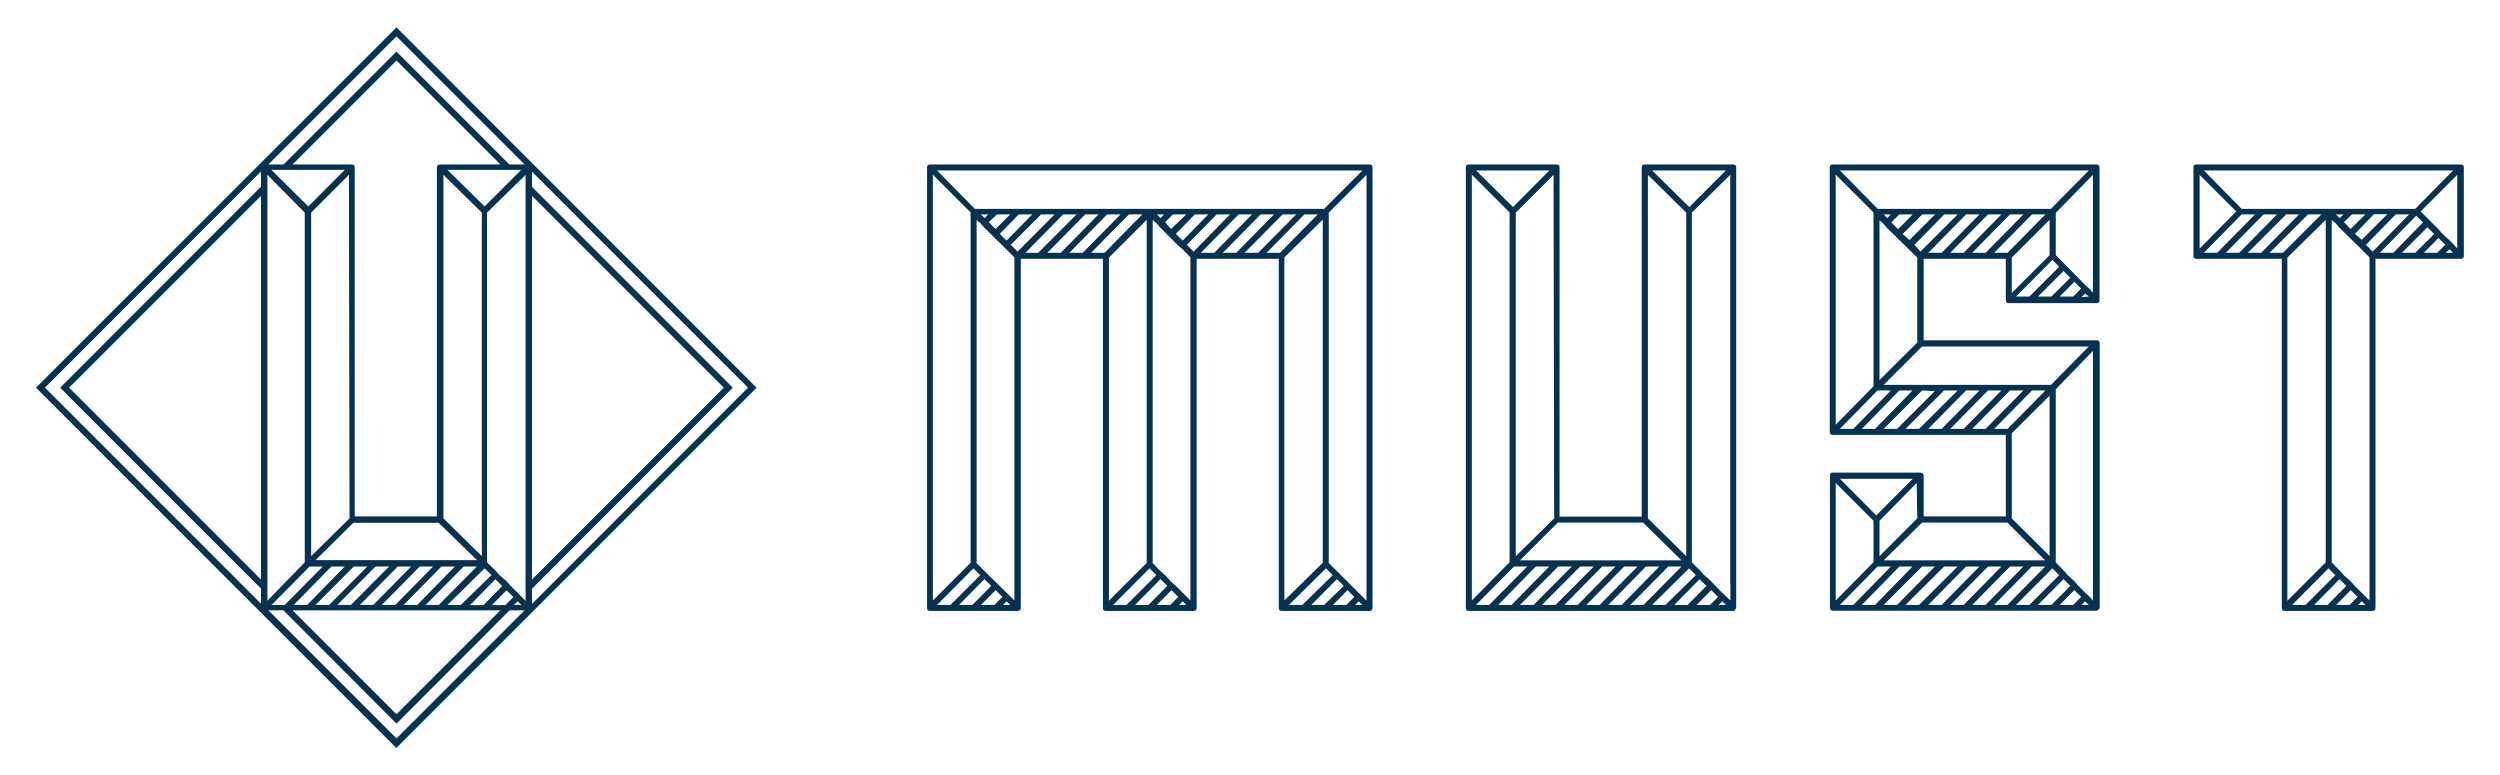
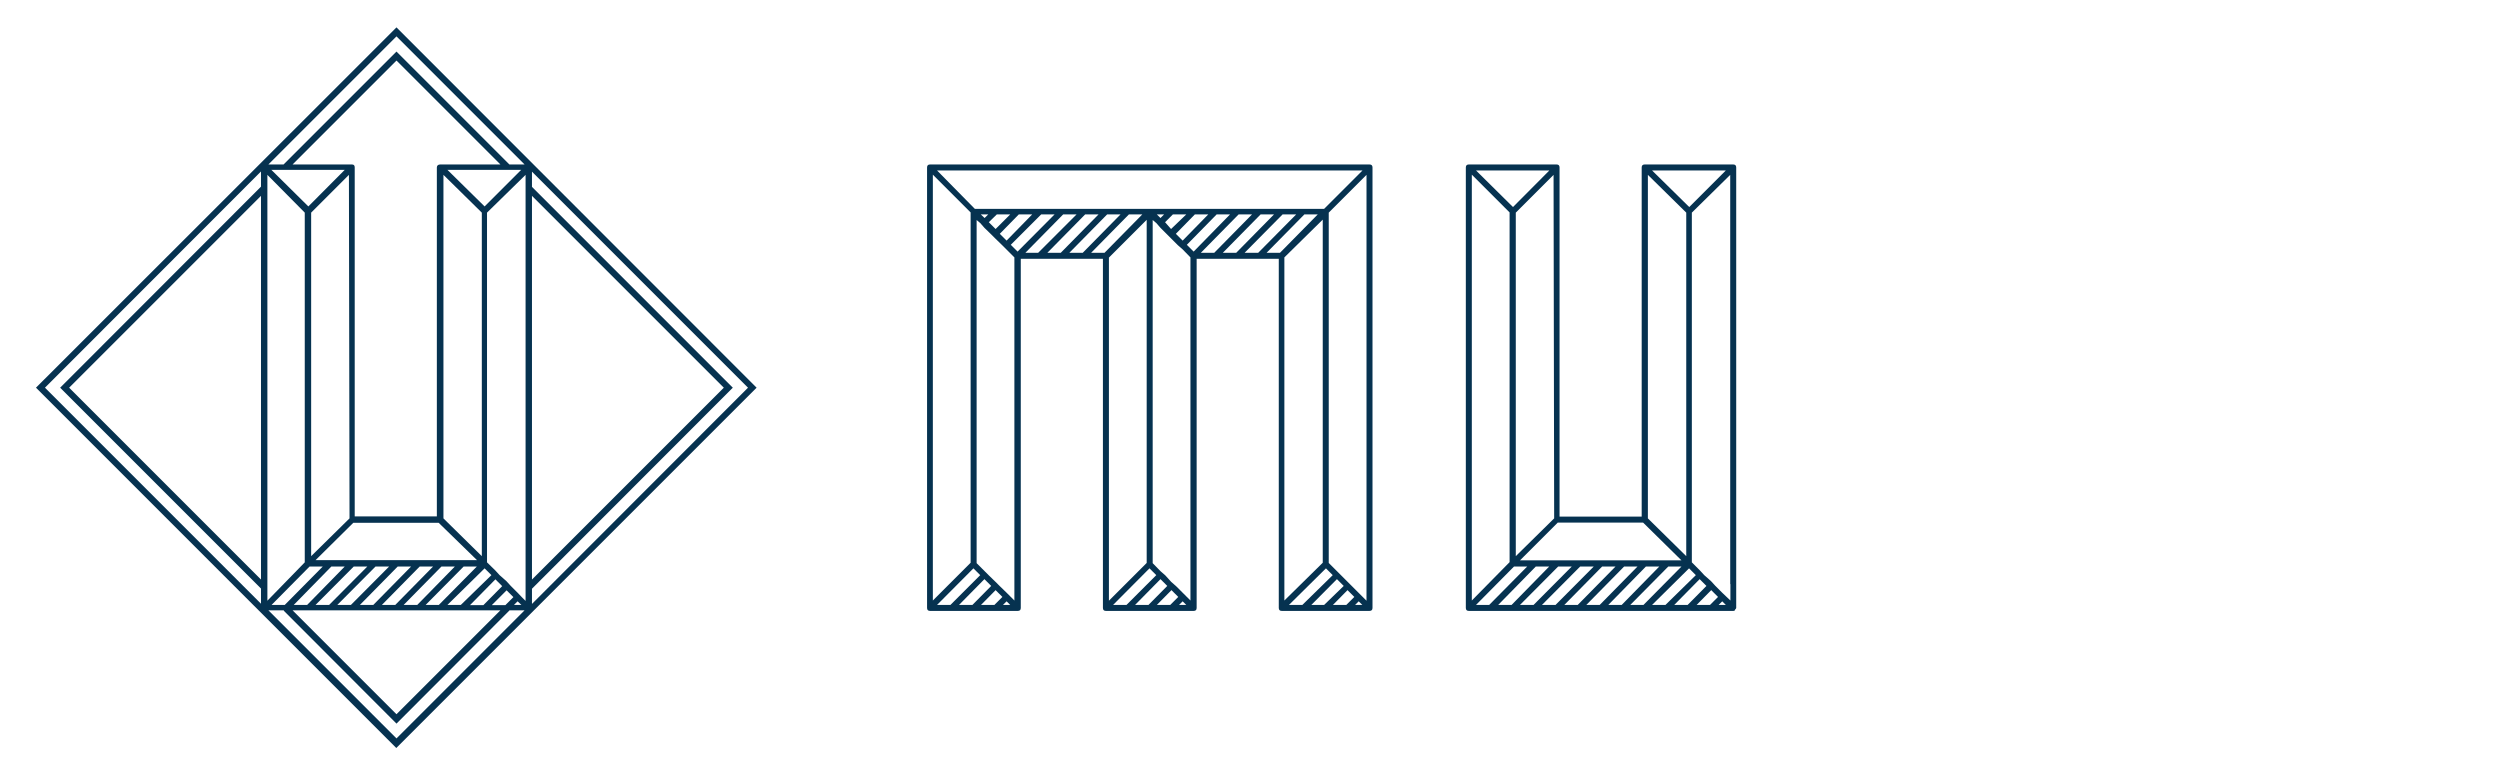
<svg xmlns="http://www.w3.org/2000/svg" version="1.1" id="Layer_1" x="0px" y="0px" viewBox="0 0 1251 388" style="enable-background:new 0 0 1251 388;" xml:space="preserve">
  <style type="text/css">
	.st0{fill:#063250;}
</style>
  <g>
    <g>
      <path class="st0" d="M685.3,82.3c1,0,1.5,0.5,1.5,1.5v205.7v4.3v10.4c0,1-0.5,1.5-1.5,1.5h-43.9c-1,0-1.5-0.5-1.5-1.5V129.5h-41.1    v160v4.3v10.4c0,1-0.5,1.5-1.5,1.5h-43.9c-1,0-1.5-0.5-1.5-1.5V129.5h-41.1v160v4.3v10.4c0,1-0.5,1.5-1.5,1.5h-43.9    c-1,0-1.5-0.5-1.5-1.5V83.8c0-1,0.5-1.5,1.5-1.5H685.3z M485.7,116.1v-9.8l-18.9-18.9v213.1l18.9-18.9V120.7V116.1z M468.9,85.3    l18.9,19.2h87.4h87.4l19.2-19.2H468.9z M468.9,302.7h6.7l14.9-14.9l-3.4-3.4L468.9,302.7z M479.9,302.7h6.7l9.4-9.5l-3.4-3.4    L479.9,302.7z M507.6,292.6v-6.7v-4.3V128.8l-4-4l-2.1-2.1l-3.4-3.3l-2.1-2.1l-3.4-3.3l-2.1-2.4l-1.8-1.5v3.3v4.6v6.7v4.3v152.8    l4,4l2.1,2.1l3.4,3.3l2.1,2.1l3.4,3.3l2.1,2.1l1.8,1.8v-3.7V292.6z M492.7,109.1l1.8-1.8h-3.7L492.7,109.1z M490.9,302.7h6.7l4-4    l-3.4-3.4L490.9,302.7z M494.8,111.2l3.4,3.4l7.3-7.3h-6.7L494.8,111.2z M500.3,117l3.4,3.4l12.8-13.1h-6.7L500.3,117z     M505.5,302.7l-1.8-1.8l-1.8,1.8H505.5z M527.7,107.3H521l-15.2,15.2l3.4,3.4L527.7,107.3z M513.1,126.5h6.4l19.2-19.2H532    L513.1,126.5z M524.1,126.5h6.7l18.9-19.2H543L524.1,126.5z M535.1,126.5h6.7l18.9-19.2H554L535.1,126.5z M552.7,126.5l18.9-19.2    h-6.7L546,126.5H552.7z M573.8,116.4V110l-18.9,18.9v171.7l18.9-18.9V120.9V116.4z M557,302.7h6.7l14.9-14.9l-3.4-3.4L557,302.7z     M568,302.7h6.7l9.4-9.5l-3.4-3.4L568,302.7z M595.7,292.6v-6.7v-4.3V128.8l-3.9-4l-2.4-2.1l-3.3-3.3l-2.1-2.1l-3.3-3.3l-2.1-2.4    l-1.8-1.5v3.3v4.6v6.7v4.3v152.8l3.9,4l2.4,2.1l3,3.3l2.4,2.1l3.3,3.3l2.1,2.1l1.8,1.8v-3.7V292.6z M580.7,109.1l1.8-1.8h-3.6    L580.7,109.1z M578.9,302.7h6.7l4-4l-3.4-3.4L578.9,302.7z M583,111.2l3,3.4l7.6-7.3h-6.7L583,111.2z M588.4,117l3.4,3.4    l12.8-13.1h-6.7L588.4,117z M593.6,302.7l-1.8-1.8l-1.8,1.8H593.6z M615.5,107.3h-6.7l-14.9,15.2l3.4,3.4L615.5,107.3z     M600.9,126.5h6.7l18.9-19.2h-6.7L600.9,126.5z M611.9,126.5h6.7l18.9-19.2h-6.7L611.9,126.5z M622.8,126.5h6.8l19-19.2h-6.8    L622.8,126.5z M640.5,126.5l18.9-19.2h-6.7l-18.9,19.2H640.5z M642.7,300.5l19.2-18.9l0-171.7l-19.2,18.9V300.5z M645,302.7h6.7    l15.2-14.9l-3.4-3.4L645,302.7z M656.2,302.7h6.4l9.8-9.5l-3.4-3.4L656.2,302.7z M683.8,292.6v-6.7v-4.3V87.5l-18.9,18.9v175.3    l4,4l2.1,2.1l3.4,3.4l2.1,2.1l3.4,3.4l2.1,2.1l1.8,1.8v-3.7V292.6z M667,302.7h6.7l4-4l-3.4-3.4L667,302.7z M681.7,302.7l-1.8-1.8    l-1.8,1.8H681.7z" />
      <path class="st0" d="M867.3,82.3c1,0,1.5,0.5,1.5,1.5v205.4v4.6v6.7v3.7c0,0.2-0.2,0.5-0.6,0.9c0,0.4-0.3,0.6-0.9,0.6H735    c-1,0-1.5-0.5-1.5-1.5V83.8c0-1,0.5-1.5,1.5-1.5h43.9c1,0,1.5,0.5,1.5,1.5v174.7h41.1V83.8c0-1,0.5-1.5,1.5-1.5H867.3z     M755.4,281.3v-175l-18.9-18.9v213.1L755.4,281.3z M738.6,85.3l18.5,18.3l18.2-18.3H738.6z M738.6,302.7h6.6l19-19.2h-6.6    L738.6,302.7z M749.7,302.7h6.7l18.8-19.2h-6.7L749.7,302.7z M758.5,278.3l19.2-18.9l-0.3-171.9l-18.9,18.9V278.3z M779.5,261.5    l-18.9,18.9h80.8l-19.2-18.9H779.5z M760.6,302.7h6.8l19.1-19.2h-6.8L760.6,302.7z M771.6,302.7h6.8l19.1-19.2h-6.8L771.6,302.7z     M782.8,302.7h6.7l18.9-19.2h-6.7L782.8,302.7z M793.8,302.7h6.7l18.9-19.2h-6.7L793.8,302.7z M804.8,302.7h6.7l18.8-19.2h-6.7    L804.8,302.7z M815.8,302.7h6.6l19-19.2h-6.6L815.8,302.7z M843.8,278.3V106.4l-19.2-18.9v171.9L843.8,278.3z M826.7,85.3    l18.6,18.3l18.3-18.3H826.7z M826.7,302.7h6.7l15.2-14.9l-3.4-3.4L826.7,302.7z M837.8,302.7h6.7l9.4-9.5l-3.4-3.4L837.8,302.7z     M865.8,292.3v-6.4v-4.6V87.5l-19.2,18.9v175l4,4l2.2,2.4l3.4,3l2.2,2.4l3.4,3.4l2.2,2.1l1.9,1.8v-3.7V292.3z M849,302.7h6.7l4-4    l-3.4-3.4L849,302.7z M863.6,302.7l-1.8-1.8l-1.8,1.8H863.6z" />
-       <path class="st0" d="M1049.1,82.3c1,0,1.5,0.5,1.5,1.5v51.7v4.3v10.4c0,1-0.5,1.5-1.5,1.5h-43.9c-1,0-1.5-0.5-1.5-1.5v-20.7h-41.1    v40.8h86.6c1,0,1.5,0.5,1.5,1.5v117.3v4.6v6.7v3.7c0,0.2-0.2,0.5-0.6,0.9c-0.4,0.4-0.7,0.6-0.9,0.6h-132c-1,0-1.5-0.5-1.5-1.5V238    c0-1,0.5-1.5,1.5-1.5h43.6c1.2,0,1.8,0.5,1.8,1.5v20.4h41.1v-40.8h-86.6c-1,0-1.5-0.5-1.5-1.5V83.8c0-1,0.5-1.5,1.5-1.5H1049.1z     M918.6,212.5l18.9-19.2v-72.6v-4.6v-9.8l-18.9-18.9V212.5z M918.6,300.5l18.9-19.2v-20.7l-18.9-18.9V300.5z M920.7,85.3    l18.9,19.2h86.7l18.9-19.2H920.7z M920.7,214.6h6.7l18.8-19.2h-6.7L920.7,214.6z M920.7,239.6l18.2,18.3l18.2-18.3H920.7z     M920.7,302.7h6.7l18.8-19.2h-6.7L920.7,302.7z M931.7,214.6h6.6l18.7-19.2h-6.6L931.7,214.6z M931.7,302.7h6.6l18.7-19.2h-6.6    L931.7,302.7z M940.5,190.2l18.9-18.8v-42.5l-4-3.9l-2.1-2.1l-3.4-3.3l-2.1-2.1l-3.4-3.3l-2.1-2.4l-1.8-1.5v3.3v4.6v6.7v4.3V190.2    z M940.5,278.3l18.9-18.9l-0.3-17.7l-18.6,18.9V278.3z M946.2,107.3h-3.6l1.8,1.8L946.2,107.3z M961.8,173.4l-19.2,19.2h83.7    l18.9-19.2H961.8z M942.6,214.6h6.7l18.9-18.9l-6.4-0.3L942.6,214.6z M961.8,261.5l-19.2,18.9h80.8l-18.9-18.9H961.8z     M942.6,302.7h6.7l18.9-19.2h-6.4L942.6,302.7z M957.1,107.3h-6.7l-4,4l3.4,3.4L957.1,107.3z M961.9,107.3l-9.8,9.8l3.4,3    l12.8-12.8H961.9z M953.5,214.6h6.8l19.3-19.2h-6.8L953.5,214.6z M953.5,302.7h6.8l19.3-19.2h-6.8L953.5,302.7z M979.6,107.3h-6.7    l-14.9,15.2l3,3.4L979.6,107.3z M964.9,126.5h6.7l18.9-19.2h-6.7L964.9,126.5z M964.9,214.6h6.7l18.9-19.2h-6.7L964.9,214.6z     M964.9,302.7h6.7l18.9-19.2h-6.7L964.9,302.7z M975.9,126.5h6.7l18.9-19.2h-6.7L975.9,126.5z M975.9,214.6h6.7l18.9-19.2h-6.7    L975.9,214.6z M975.9,302.7h6.7l18.9-19.2h-6.7L975.9,302.7z M986.9,126.5h6.7l18.9-19.2h-6.7L986.9,126.5z M986.9,214.6h6.7    l18.9-19.2h-6.7L986.9,214.6z M986.9,302.7h6.7l18.9-19.2h-6.7L986.9,302.7z M1004.6,126.5l18.9-19.2h-6.7l-18.9,19.2    L1004.6,126.5z M1004.6,214.6l18.9-19.2h-6.7l-18.9,19.2H1004.6z M997.8,302.7h6.7l18.9-19.2h-6.7L997.8,302.7z M1006.7,146.6    l18.9-18.9V110l-18.9,18.9V146.6z M1006.7,259.4l18.9,18.8V198l-18.9,18.8V259.4z M1008.8,148.4h6.7l14.9-14.9l-3.4-3.4    L1008.8,148.4z M1008.8,302.7h6.7l14.9-14.9l-3.4-3.4L1008.8,302.7z M1019.8,148.4h6.7l9.5-9.4l-3.4-3.4L1019.8,148.4z     M1019.8,302.7h6.7l9.5-9.5l-3.4-3.4L1019.8,302.7z M1047.3,138.6v-6.7v-4.3V87.5l-18.6,19v21.1l3.9,4l2.1,2.1l3.3,3.4l2.1,2.1    l3.3,3.4l2.4,2.1l1.5,1.8v-3.7V138.6z M1047.3,292.3v-6.4v-4.6V175.6l-18.6,19.2v86.6l3.9,4l2.1,2.4l3.3,3l2.1,2.4l3.3,3.4    l2.4,2.1l1.5,1.8v-3.7V292.3z M1030.7,148.4h6.7l4-4l-3.4-3.4L1030.7,148.4z M1030.7,302.7h6.7l4-4l-3.4-3.4L1030.7,302.7z     M1045.2,148.4l-1.8-1.5l-1.8,1.8L1045.2,148.4z M1045.2,302.7l-1.8-1.8l-1.8,1.8H1045.2z" />
-       <path class="st0" d="M1231.4,82.3c1,0,1.5,0.5,1.5,1.5v29.3v4.6V128c0,1-0.5,1.5-1.5,1.5h-42.7v159.7v4.6v10.4    c0,1-0.5,1.5-1.5,1.5h-43.9c-1,0-1.5-0.5-1.5-1.5V129.5h-42.7c-1,0-1.5-0.5-1.5-1.5V83.8c0-1,0.5-1.5,1.5-1.5H1231.4z     M1100.7,124.4l18.3-18.6l-18.3-18.3V124.4z M1102.8,85.3l18.9,19.2h43.6h43.3l18.9-19.2H1102.8z M1102.8,126.5h6.7l18.9-19.2    h-6.7L1102.8,126.5z M1113.8,126.5h6.7l18.9-19.2h-6.7L1113.8,126.5z M1124.8,126.5h6.7l18.9-19.2h-6.4L1124.8,126.5z     M1142.4,126.5l19.2-19.2h-6.7l-19.2,19.2H1142.4z M1163.8,116.4V110l-19.2,18.9v171.7l19.2-19.2V120.9V116.4z M1147,302.7h6.7    l14.9-14.9l-3.4-3.4L1147,302.7z M1158,302.7h6.7l9.4-9.5l-3.4-3.4L1158,302.7z M1185.7,292.3v-6.4v-4.6V128.8l-4-4l-2.1-2.1    l-3.4-3.3l-2.1-2.1l-3.4-3.3l-2.1-2.4l-1.8-1.5v3.3v4.6v6.7v4.3v152.5l4,4l2.1,2.4l3.4,3l2.1,2.4l3.4,3.3l2.1,2.1l1.8,1.8v-3.7    V292.3z M1170.8,109.1l1.8-1.8h-3.7L1170.8,109.1z M1169,302.7h6.7l4-4l-3.4-3.4L1169,302.7z M1172.9,111.2l3.4,3.4l7.3-7.3h-6.7    L1172.9,111.2z M1178.4,117l3.4,3l12.8-12.8h-6.7L1178.4,117z M1183.6,302.7l-1.8-1.8l-1.8,1.8H1183.6z M1205.5,107.3h-6.7    l-14.9,15.2l3.4,3.4L1205.5,107.3z M1190.9,126.5h6.7l14.9-15.2l-3.4-3.4L1190.9,126.5z M1201.9,126.5h6.7l9.5-9.4l-3.4-3.4    L1201.9,126.5z M1229.6,116.2v-6.4v-4.6V87.5l-18.3,18.3l3.4,3.4l2.1,2.1l3.4,3.4l2.1,2.4l3.4,3.1l2.4,2.4l1.5,1.8v-3.7V116.2z     M1212.9,126.5h6.7l4-4l-3.4-3.4L1212.9,126.5z M1227.5,126.5l-1.8-1.8l-1.8,1.8H1227.5z" />
    </g>
-     <path class="st0" d="M199.5,14.8l-1.1-1.1L18,194l179.2,179.2l1.1,1.1l179.2-179.2l1.1-1.1L199.5,14.8z M259,296.6l-3.4-3.4   l-2.2-2.4l-3.4-3l-2.2-2.4l-4.1-4v-175L263,87.5v193.9v4.6v6.4v4.6v3.7l-1.8-1.8L259,296.6z M260.9,302.7h-3.7l1.8-1.8L260.9,302.7   z M130.6,290l-96-96l96-96V290z M133.8,87.5l18.7,18.9v175l-18.7,19.2V87.5z M230.6,302.7h-6.7l18.6-18.3l3.4,3.4L230.6,302.7z    M247.9,289.9l3.4,3.4l-9.4,9.5h-6.7L247.9,289.9z M176.8,261.6h42.7l19.2,18.7h-80.8L176.8,261.6z M155.7,278.3V106.4l18.9-18.9   l0.3,171.9L155.7,278.3z M221.9,259.4V87.5l19.2,18.9v171.9L221.9,259.4z M172.5,283.5l-18.8,19.2H147l18.8-19.2H172.5z M177,283.5   h6.8l-19.1,19.2h-6.8L177,283.5z M187.9,283.5h6.8l-19.1,19.2h-6.8L187.9,283.5z M199,283.5h6.7l-18.9,19.2h-6.7L199,283.5z    M210,283.5h6.7l-18.9,19.2h-6.7L210,283.5z M220.9,283.5h6.7l-18.8,19.2H202L220.9,283.5z M232,283.5h6.6l-19,19.2H213L232,283.5z    M223.9,85h36.9l-18.3,18.3L223.9,85z M220.3,82.3c-1,0-1.7,0.5-1.7,1.5v174.6h-41.1V83.8c0-1-0.4-1.5-1.4-1.5h-29.7l52-52l52,52   H220.3z M172.5,85l-18.2,18.3L135.8,85H172.5z M154.9,283.5h6.6l-19,19.2h-6.6L154.9,283.5z M250.4,305.4l-52,52l-52-52H250.4z    M246.2,302.7l7.3-7.3l3.4,3.4l-4,4H246.2z M266.2,98l96,96l-96,96v-0.8V98z M262.5,82.3h-7.6l0,0l-56.5-56.5l-56.5,56.5h-7.6   l64.1-64.1L262.5,82.3z M130.6,85.8v7.6L30.1,194l100.5,100.5v7.6L22.5,194L130.6,85.8z M134.3,305.4h7.8l-0.1,0.2l56.4,56.5   l56.5-56.6l0-0.1h7.6l-64.1,64.1L134.3,305.4z M266.2,302.2v-1.6v-6L366.7,194L266.2,93.5v-7.6L374.3,194L266.2,302.2z" />
+     <path class="st0" d="M199.5,14.8l-1.1-1.1L18,194l179.2,179.2l1.1,1.1l179.2-179.2l1.1-1.1L199.5,14.8z M259,296.6l-3.4-3.4   l-2.2-2.4l-3.4-3l-2.2-2.4l-4.1-4v-175L263,87.5v193.9v4.6v6.4v4.6v3.7l-1.8-1.8L259,296.6z M260.9,302.7h-3.7l1.8-1.8L260.9,302.7   z M130.6,290l-96-96l96-96V290z M133.8,87.5l18.7,18.9v175l-18.7,19.2V87.5z M230.6,302.7h-6.7l18.6-18.3l3.4,3.4L230.6,302.7z    M247.9,289.9l3.4,3.4l-9.4,9.5h-6.7L247.9,289.9z M176.8,261.6h42.7l19.2,18.7h-80.8L176.8,261.6z M155.7,278.3V106.4l18.9-18.9   l0.3,171.9L155.7,278.3z M221.9,259.4V87.5l19.2,18.9v171.9L221.9,259.4z M172.5,283.5l-18.8,19.2H147l18.8-19.2H172.5z M177,283.5   h6.8l-19.1,19.2h-6.8L177,283.5z M187.9,283.5h6.8l-19.1,19.2h-6.8L187.9,283.5z M199,283.5h6.7l-18.9,19.2h-6.7L199,283.5z    M210,283.5h6.7l-18.9,19.2h-6.7L210,283.5z M220.9,283.5h6.7l-18.8,19.2H202L220.9,283.5z M232,283.5h6.6l-19,19.2H213z    M223.9,85h36.9l-18.3,18.3L223.9,85z M220.3,82.3c-1,0-1.7,0.5-1.7,1.5v174.6h-41.1V83.8c0-1-0.4-1.5-1.4-1.5h-29.7l52-52l52,52   H220.3z M172.5,85l-18.2,18.3L135.8,85H172.5z M154.9,283.5h6.6l-19,19.2h-6.6L154.9,283.5z M250.4,305.4l-52,52l-52-52H250.4z    M246.2,302.7l7.3-7.3l3.4,3.4l-4,4H246.2z M266.2,98l96,96l-96,96v-0.8V98z M262.5,82.3h-7.6l0,0l-56.5-56.5l-56.5,56.5h-7.6   l64.1-64.1L262.5,82.3z M130.6,85.8v7.6L30.1,194l100.5,100.5v7.6L22.5,194L130.6,85.8z M134.3,305.4h7.8l-0.1,0.2l56.4,56.5   l56.5-56.6l0-0.1h7.6l-64.1,64.1L134.3,305.4z M266.2,302.2v-1.6v-6L366.7,194L266.2,93.5v-7.6L374.3,194L266.2,302.2z" />
  </g>
</svg>